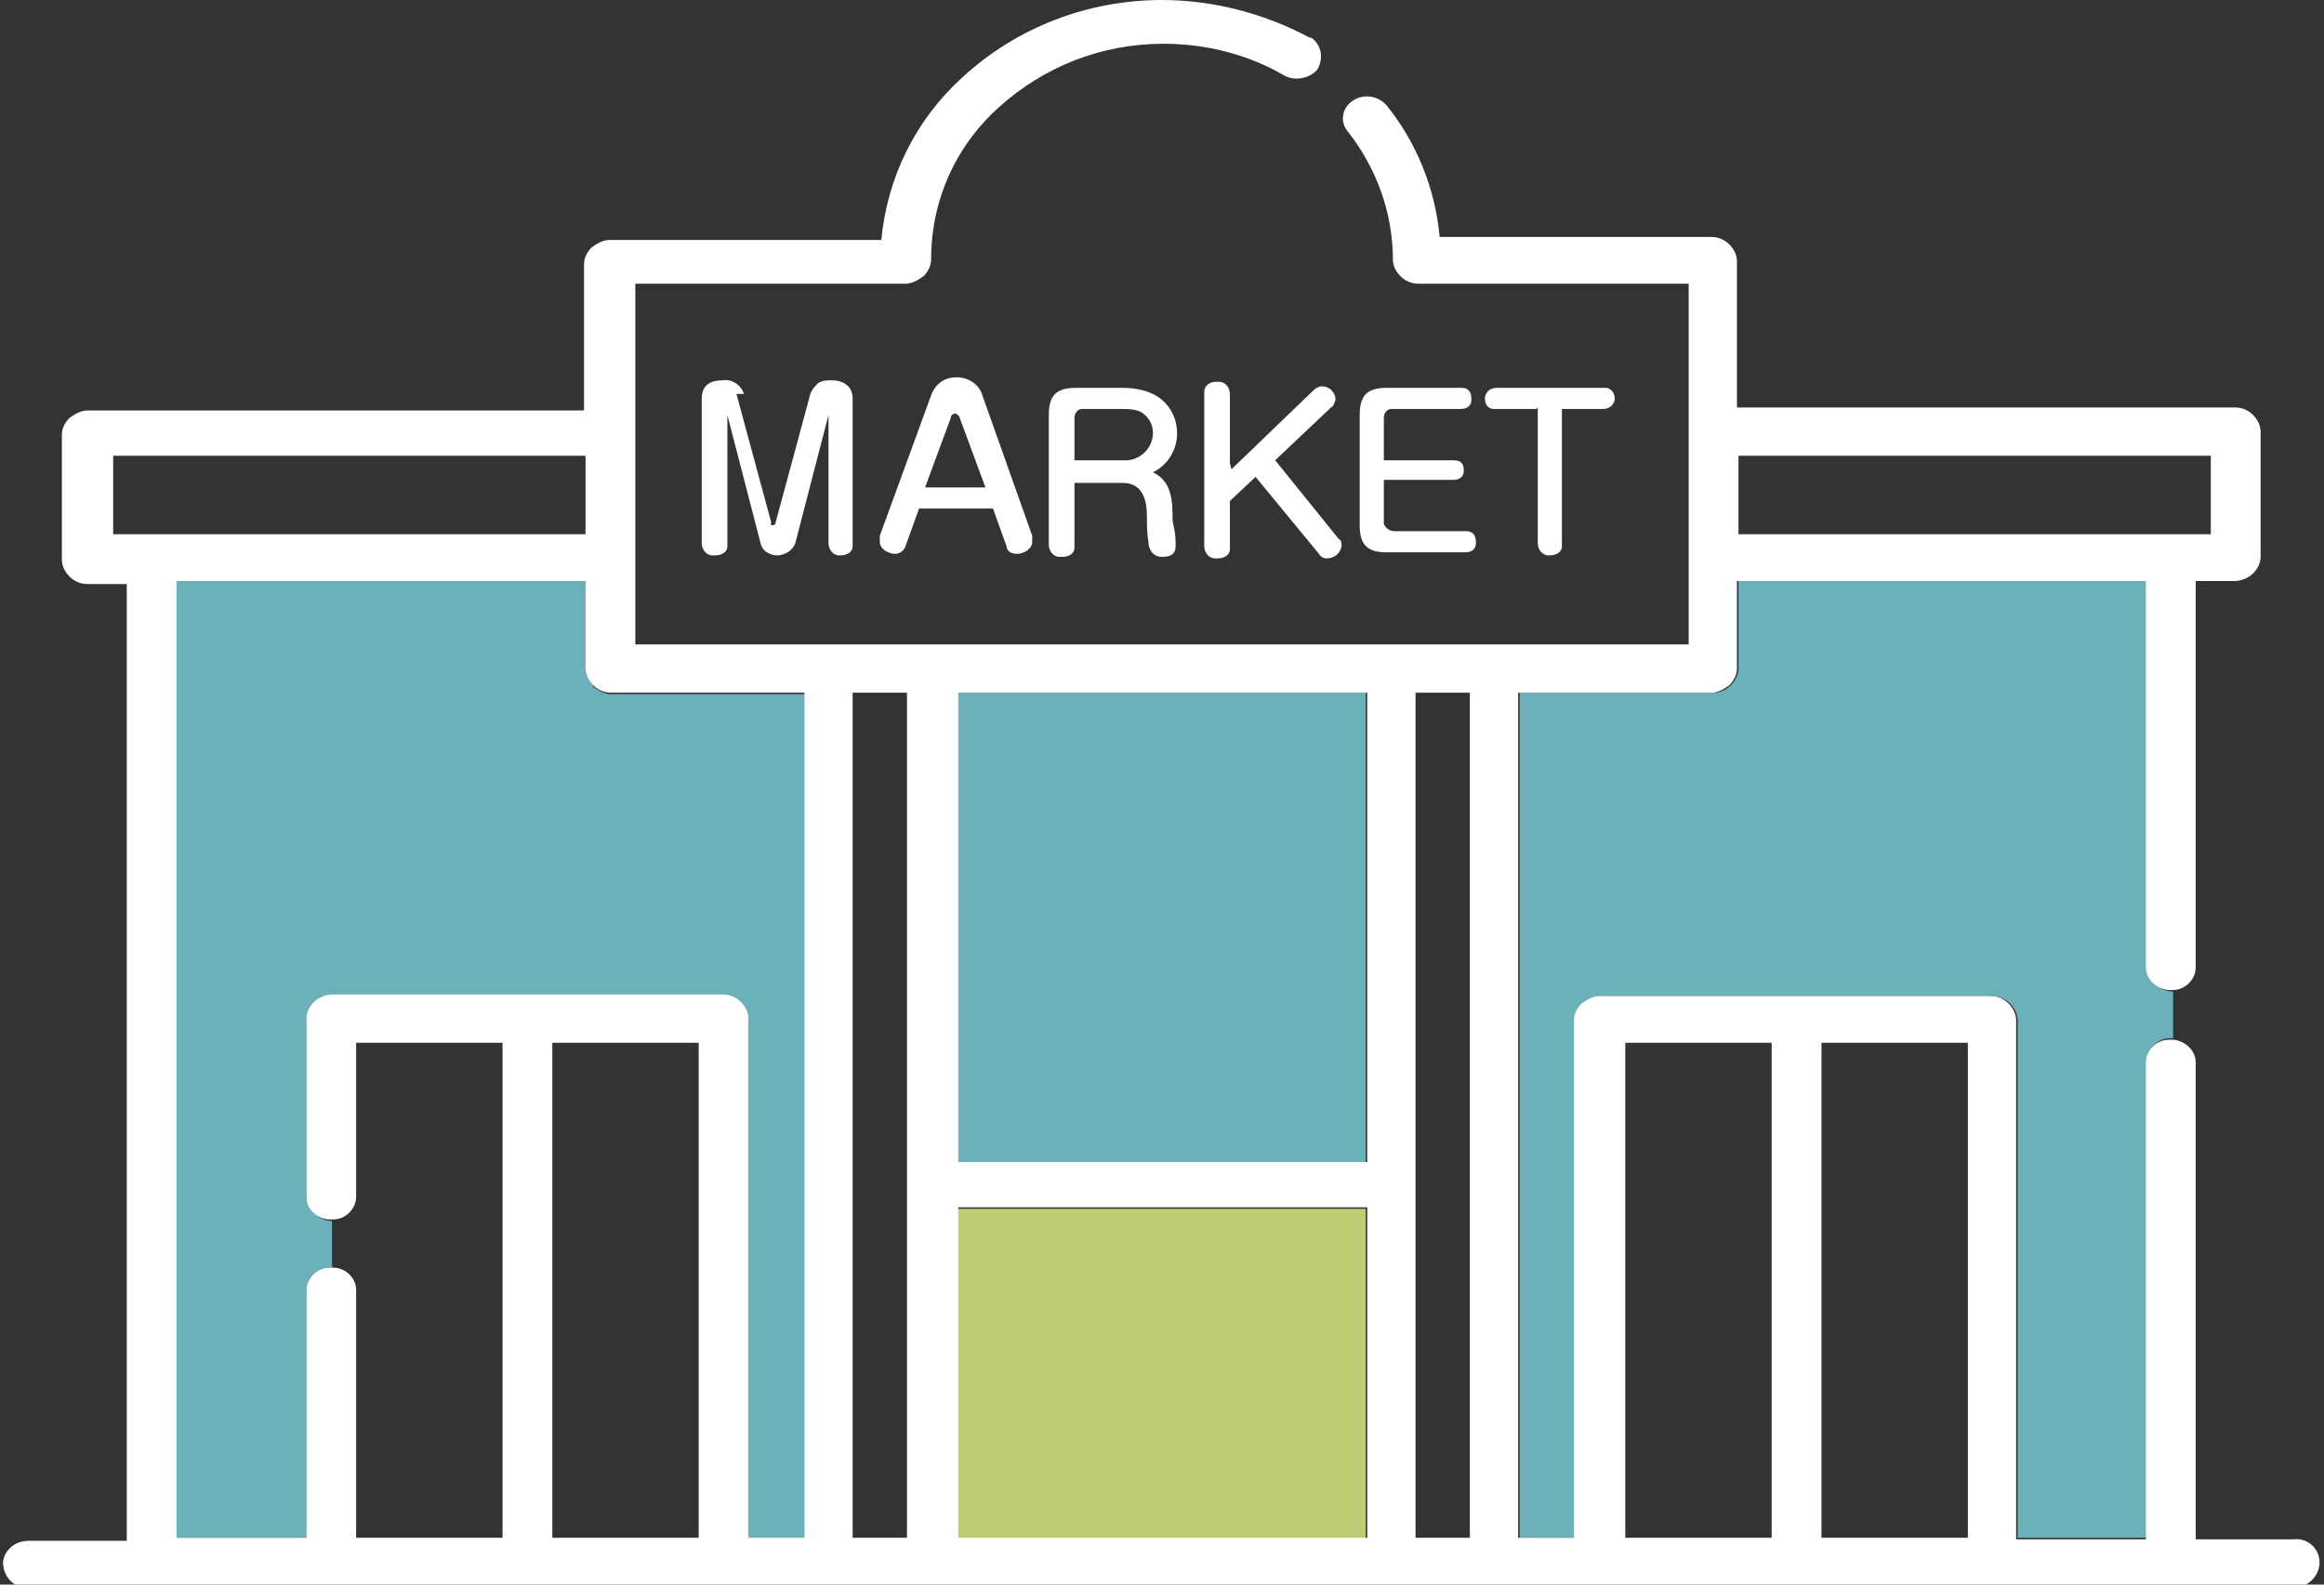
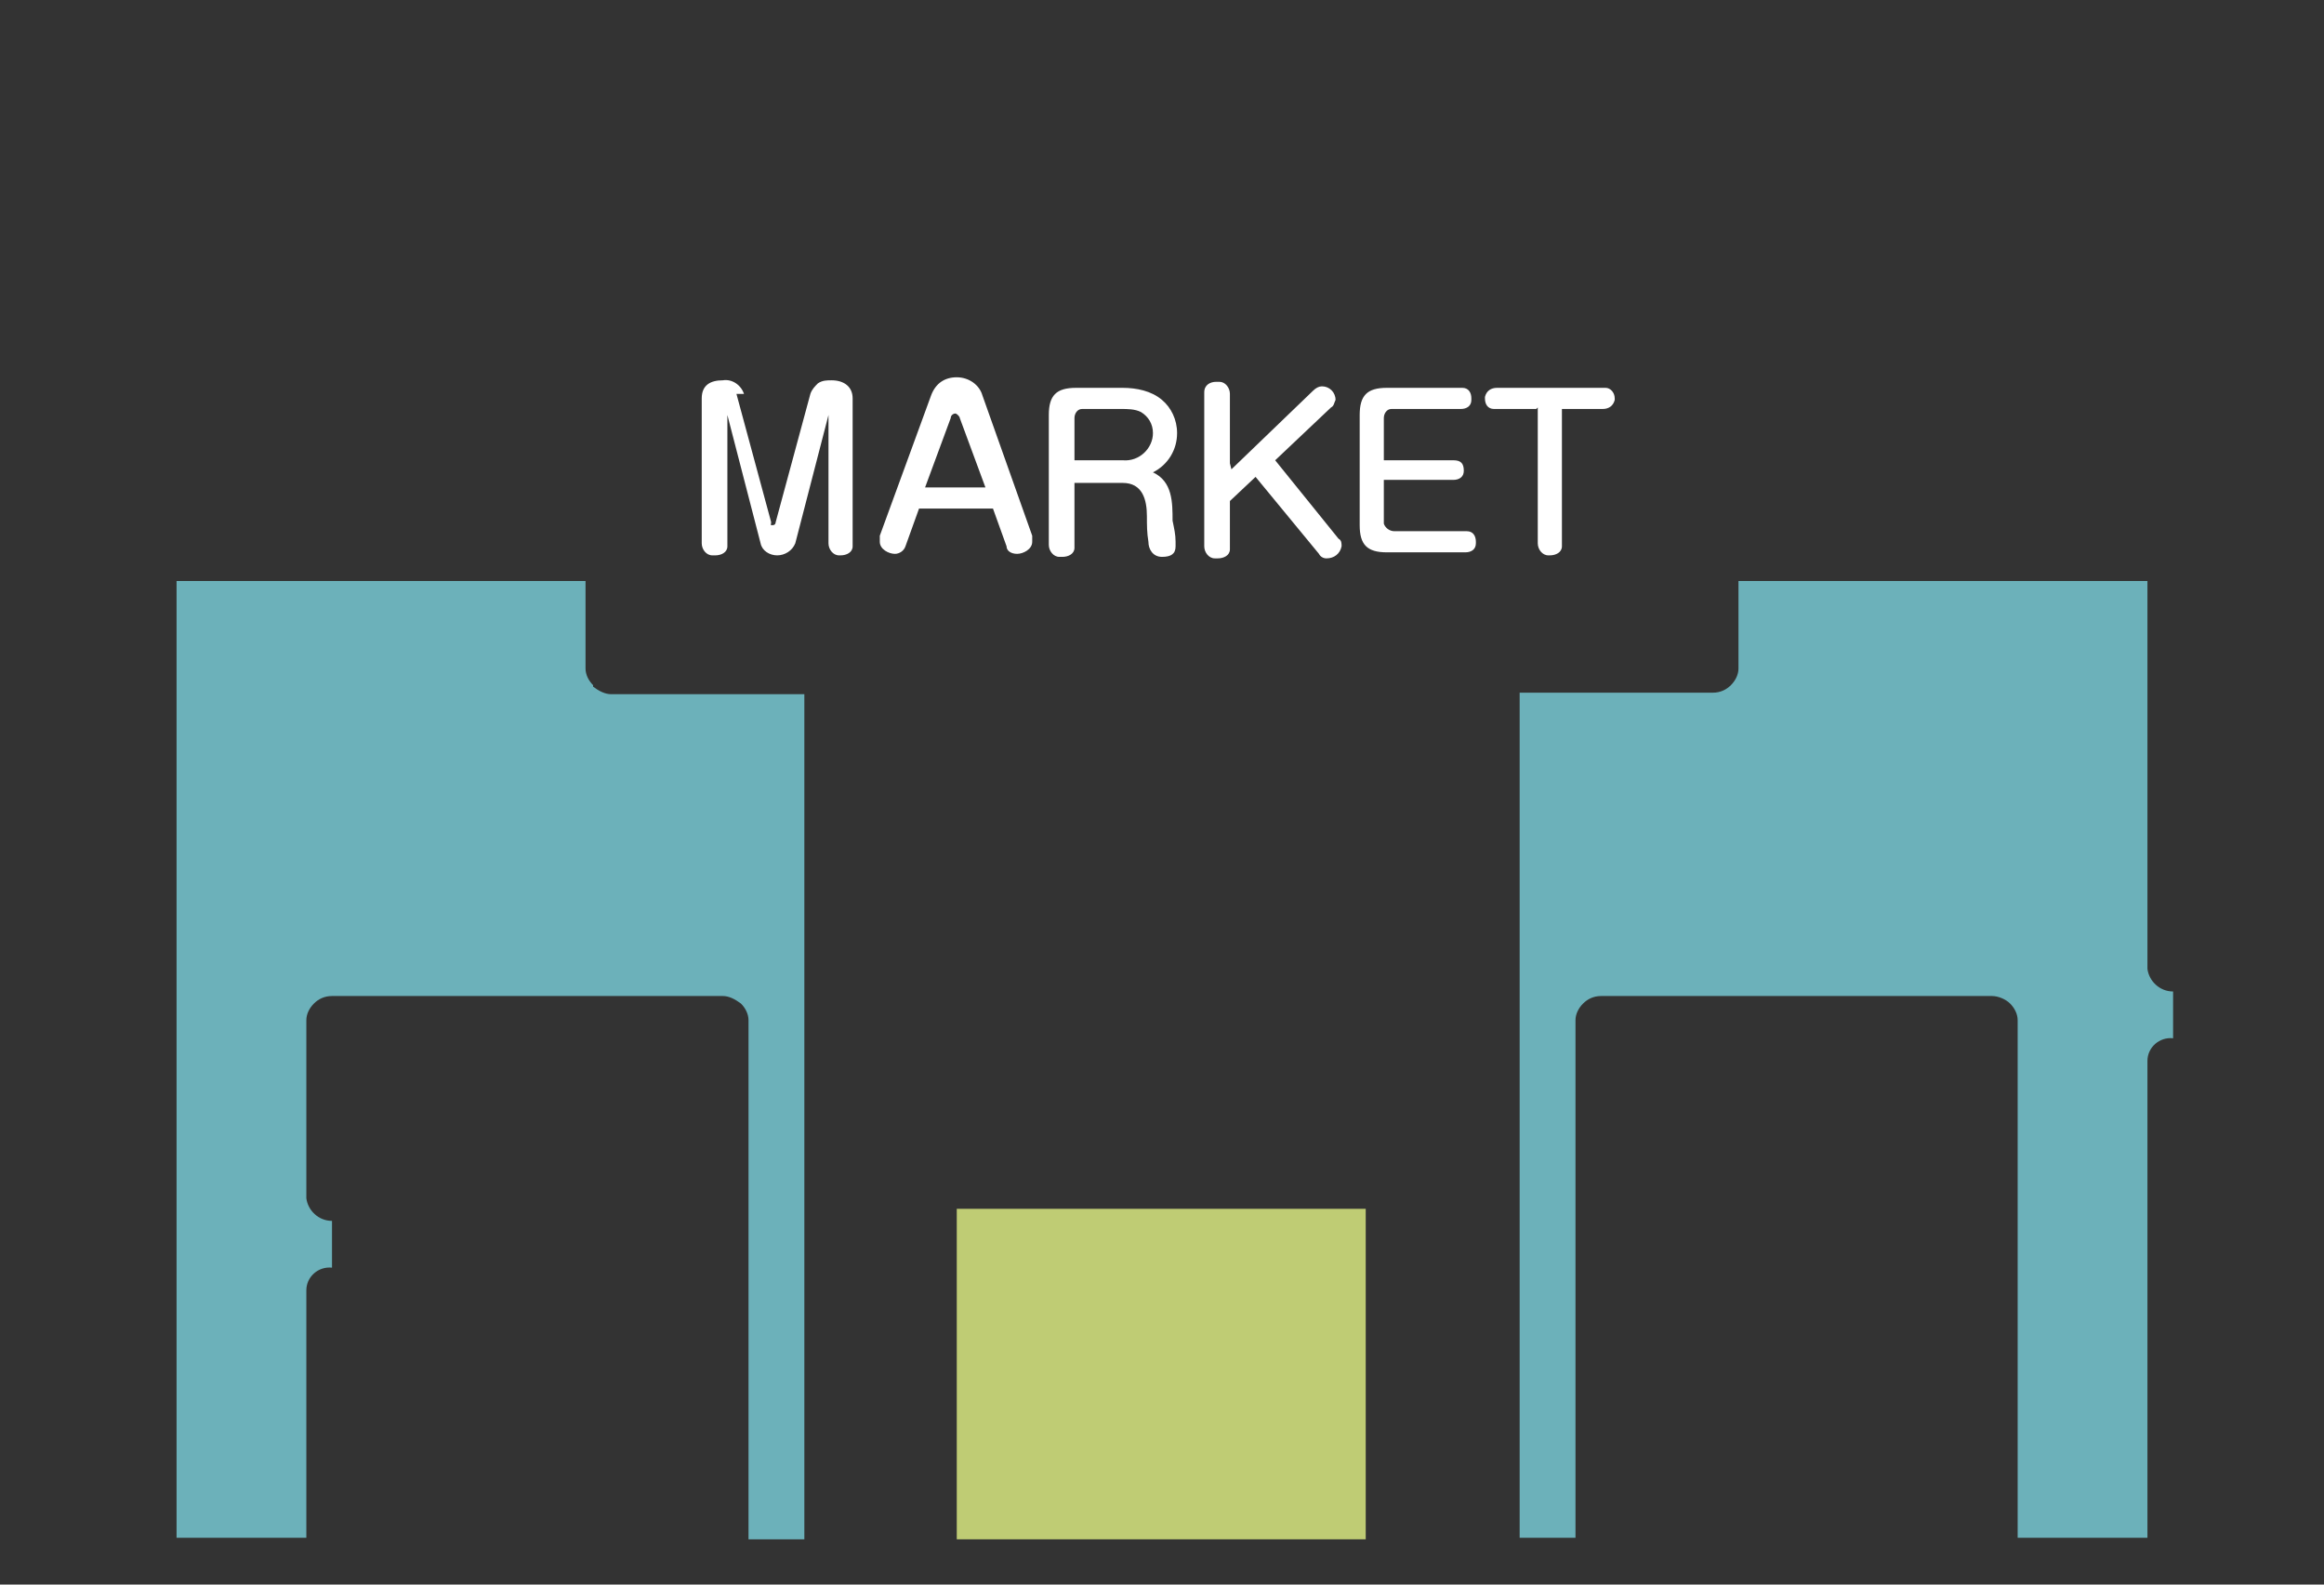
<svg xmlns="http://www.w3.org/2000/svg" id="_レイヤー_1" data-name=" レイヤー 1" version="1.1" viewBox="0 0 154 105">
  <rect x="0" y="0" width="154" height="105" fill="#333333" stroke="none" />
  <defs>
    <style>
      .cls-1 {
        fill: none;
      }

      .cls-1, .cls-2, .cls-3, .cls-4 {
        stroke-width: 0px;
      }

      .cls-2 {
        fill: #bfcc74;
      }

      .cls-3 {
        fill: #6cb1ba;
      }

      .cls-4 {
        fill: #fff;
      }
    </style>
  </defs>
  <path id="_パス_448" data-name="パス 448" class="cls-3" d="M142.3,64.1v-25.6h-27.1v5.8c0,.4-.2.8-.5,1.1-.3.3-.7.5-1.2.5h-12.8v56h3.7v-34.3c0-.4.2-.8.5-1.1.3-.3.7-.5,1.2-.5h25.9c.4,0,.9.2,1.2.5.3.3.5.7.5,1.1v34.3h8.6v-31.6c0-.9.8-1.6,1.7-1.5v-3.1c-.9,0-1.6-.7-1.7-1.5,0,0,0,0,0,0" />
-   <rect id="_長方形_389" data-name="長方形 389" class="cls-3" x="63.4" y="45.9" width="27.1" height="31.1" />
  <path id="_パス_449" data-name="パス 449" class="cls-3" d="M39.3,45.4c-.3-.3-.5-.7-.5-1.1v-5.8H11.7v63.4h8.6v-16.4c0-.9.8-1.6,1.7-1.5v-3.1c-.9,0-1.6-.7-1.7-1.5,0,0,0,0,0,0v-11.8c0-.4.2-.8.5-1.1.3-.3.7-.5,1.2-.5h25.9c.4,0,.8.2,1.2.5.3.3.5.7.5,1.1v34.4h3.7v-56h-12.8c-.4,0-.8-.2-1.2-.5" />
  <rect id="_長方形_390" data-name="長方形 390" class="cls-2" x="63.4" y="80.1" width="27.1" height="21.9" />
-   <path id="_パス_450" data-name="パス 450" class="cls-4" d="M153.7,103.5c0-.9-.8-1.6-1.7-1.5,0,0,0,0,0,0h-6.5v-31.6c0-.9-.9-1.6-1.8-1.5-.8,0-1.5.7-1.5,1.5v31.6h-8.6v-34.4c0-.4-.2-.8-.5-1.1-.3-.3-.7-.5-1.2-.5h-25.9c-.4,0-.8.2-1.2.5-.3.3-.5.7-.5,1.1v34.3h-3.7v-56h12.8c.4,0,.8-.2,1.2-.5.3-.3.5-.7.5-1.1v-5.8h27.1v25.6c0,.9.9,1.6,1.8,1.5.8,0,1.5-.7,1.5-1.5v-25.6h2.6c.4,0,.9-.2,1.2-.5.3-.3.5-.7.5-1.1v-8.3c0-.4-.2-.8-.5-1.1-.3-.3-.7-.5-1.2-.5h-33v-9.7c0-.4-.2-.8-.5-1.1-.3-.3-.7-.5-1.2-.5h-18c-.3-3.2-1.5-6.2-3.5-8.7-.6-.7-1.6-.8-2.3-.3,0,0,0,0,0,0-.7.5-.8,1.4-.3,2,0,0,0,0,0,0,1.9,2.4,3,5.4,3,8.5,0,.4.2.8.5,1.1.3.3.7.5,1.2.5h17.9v23.9H42.1v-23.9h17.9c.4,0,.8-.2,1.2-.5.3-.3.5-.7.5-1.1,0-3.9,1.6-7.5,4.5-10.1,3-2.7,6.8-4.2,10.9-4.2,2.8,0,5.6.7,8,2.1.7.4,1.7.2,2.2-.4,0,0,0,0,0,0,.4-.7.3-1.6-.4-2.1,0,0,0,0-.1,0C83.8.9,80.4,0,77,0c-4.9,0-9.6,1.8-13.2,5.1-3.1,2.8-5,6.6-5.4,10.8h-18c-.4,0-.8.2-1.2.5-.3.3-.5.7-.5,1.1v9.7H5.8c-.4,0-.8.2-1.2.5-.3.3-.5.7-.5,1.1v8.3c0,.4.2.8.5,1.1.3.3.7.5,1.2.5h2.6v63.4H1.9c-.9,0-1.6.6-1.7,1.4,0,.9.6,1.6,1.4,1.7,0,0,.1,0,.2,0h150.2c.9,0,1.6-.7,1.7-1.5,0,0,0,0,0,0M115.2,30.2h31.3v5.2h-31.3v-5.2ZM7.5,30.2h31.3v5.2H7.5v-5.2ZM46.3,101.9h-9.7v-32.8h9.7v32.8ZM53.3,101.9h-3.7v-34.4c0-.4-.2-.8-.5-1.1-.3-.3-.7-.5-1.2-.5h-25.9c-.4,0-.9.2-1.2.5-.3.3-.5.7-.5,1.1v11.8c0,.9.8,1.6,1.8,1.5.8,0,1.5-.7,1.5-1.5v-10.2h9.7v32.8h-9.7v-16.4c0-.9-.8-1.6-1.8-1.5-.8,0-1.5.7-1.5,1.5v16.4h-8.6v-63.4h27.1v5.8c0,.4.2.8.5,1.1.3.3.7.5,1.2.5h12.8v56ZM60.1,101.9h-3.6v-56h3.6M90.6,101.9h-27.1v-21.9h27.1v21.9ZM90.6,77h-27.1v-31.1h27.1v31.1ZM97.4,101.9h-3.6v-56h3.6v56ZM117.4,101.9h-9.7v-32.8h9.7v32.8ZM130.4,101.9h-9.7v-32.8h9.7v32.8Z" />
  <rect id="_長方形_391" data-name="長方形 391" class="cls-1" x=".3" y="0" width="153.5" height="105" />
  <path id="_パス_4432" data-name="パス 4432" class="cls-4" d="M49.3,26.1c-.2-.6-.8-1-1.4-.9-.8,0-1.4.3-1.4,1.2v9.6c0,.4.3.8.7.8,0,0,.1,0,.2,0,.4,0,.8-.2.8-.6,0,0,0-.1,0-.2v-8.5s0,0,0,0,0,0,0,0l2.2,8.5c.1.5.6.8,1.1.8.5,0,1-.3,1.2-.8l2.2-8.5c0,0,0,0,0,0s0,0,0,0v8.5c0,.4.3.8.7.8,0,0,0,0,.1,0,.4,0,.8-.2.8-.6,0,0,0-.1,0-.2v-9.6c0-.8-.6-1.2-1.4-1.2-.3,0-.6,0-.9.2-.2.2-.4.4-.5.7l-2.3,8.5c0,0,0,.2-.2.2s-.1,0-.1-.2l-2.3-8.5ZM60.8,33.7h5l.9,2.5c0,.3.3.5.7.5.4,0,1-.3,1-.8,0-.1,0-.3,0-.4l-3.3-9.3c-.2-.7-.9-1.2-1.7-1.2-.8,0-1.4.4-1.7,1.2l-3.4,9.3c0,.1,0,.2,0,.4,0,.5.6.8,1,.8.3,0,.6-.2.7-.5l.9-2.5ZM61.3,32.3l1.7-4.6c0-.2.2-.3.3-.3s.3.2.3.3l1.7,4.6h-4ZM71.2,32h3.2c1.3,0,1.6,1.1,1.6,2.2,0,.6,0,1.1.1,1.7,0,.5.3,1,.9,1s.9-.2.9-.7c0-.1,0-.2,0-.3,0-.5-.1-.9-.2-1.4,0-1.2,0-2.6-1.3-3.2,1-.5,1.6-1.5,1.6-2.6,0-.9-.4-1.7-1-2.2-.7-.6-1.7-.8-2.6-.8h-3.1c-1.3,0-1.8.5-1.8,1.8v8.6c0,.4.3.8.7.8,0,0,.1,0,.2,0,.4,0,.8-.2.8-.6,0,0,0-.1,0-.2v-4.1ZM71.2,30.5v-2.8c0-.3.2-.6.5-.6,0,0,0,0,.1,0h2.5c.4,0,.9,0,1.3.2.5.3.8.8.8,1.4,0,1-.9,1.9-2,1.8,0,0,0,0,0,0h-3.1ZM81.5,30.7v-4.6c0-.4-.3-.8-.7-.8,0,0-.1,0-.2,0-.4,0-.8.2-.8.7,0,0,0,.1,0,.2v10c0,.4.3.8.7.8,0,0,.1,0,.2,0,.4,0,.8-.2.8-.6,0,0,0-.1,0-.2v-3l1.7-1.6,4.2,5.1c.1.2.3.3.5.3.5,0,.9-.3,1-.8,0-.2,0-.4-.2-.5l-4.2-5.2,3.7-3.5c.2-.1.2-.3.3-.5,0-.5-.4-.9-.9-.9-.2,0-.4.1-.6.3l-5.4,5.2ZM91.7,30.2v-2.5c0-.3.2-.6.5-.6,0,0,0,0,.1,0h4.5c.4,0,.7-.2.7-.6,0,0,0,0,0-.1,0-.4-.2-.7-.6-.7,0,0,0,0-.1,0h-4.9c-1.3,0-1.8.5-1.8,1.8v7.3c0,1.3.5,1.8,1.8,1.8h5.2c.4,0,.7-.2.7-.6,0,0,0,0,0-.1,0-.4-.2-.7-.6-.7,0,0,0,0-.1,0h-4.7c-.3,0-.6-.2-.7-.5,0,0,0,0,0-.1v-2.8h4.6c.4,0,.7-.2.7-.6,0,0,0,0,0,0,0-.5-.2-.7-.7-.7h-4.6ZM101.9,27v9c0,.4.3.8.7.8,0,0,0,0,.1,0,.4,0,.8-.2.8-.6,0,0,0,0,0-.1v-9h2.7c.4,0,.7-.2.8-.6,0,0,0,0,0-.1,0-.4-.3-.7-.6-.7,0,0,0,0-.1,0h-7.1c-.4,0-.7.2-.8.6,0,0,0,0,0,.1,0,.4.2.7.6.7,0,0,0,0,.1,0h2.7Z" />
</svg>